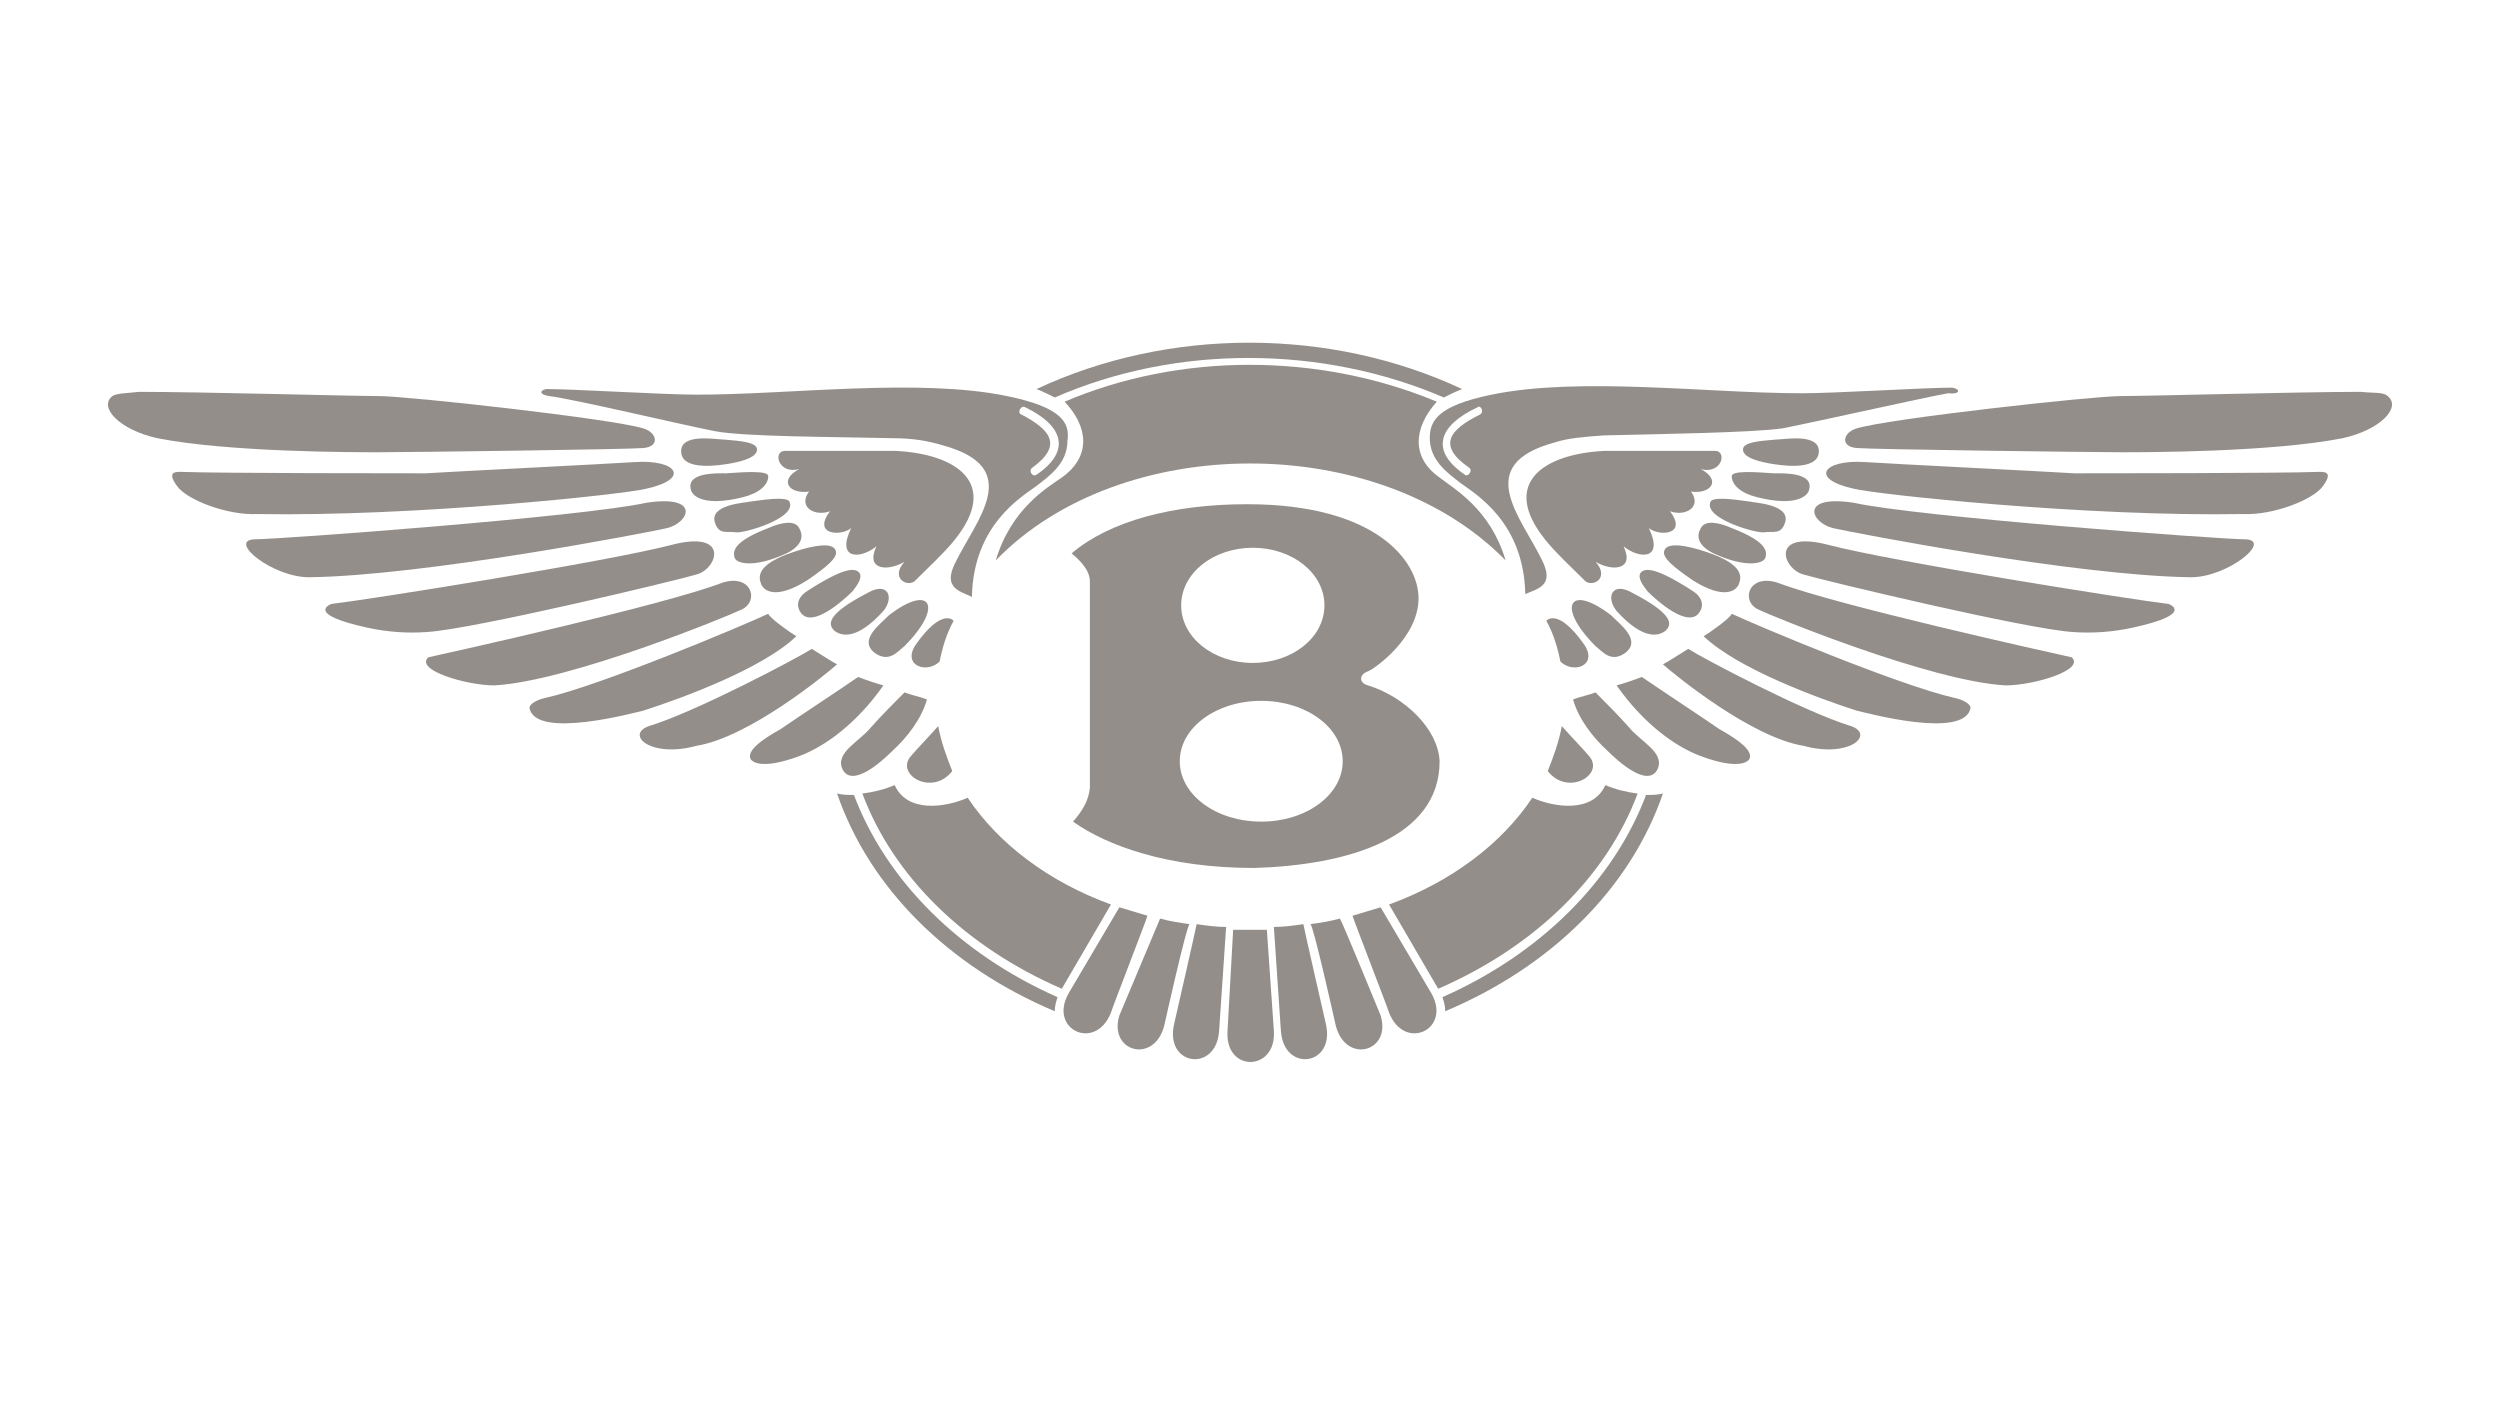
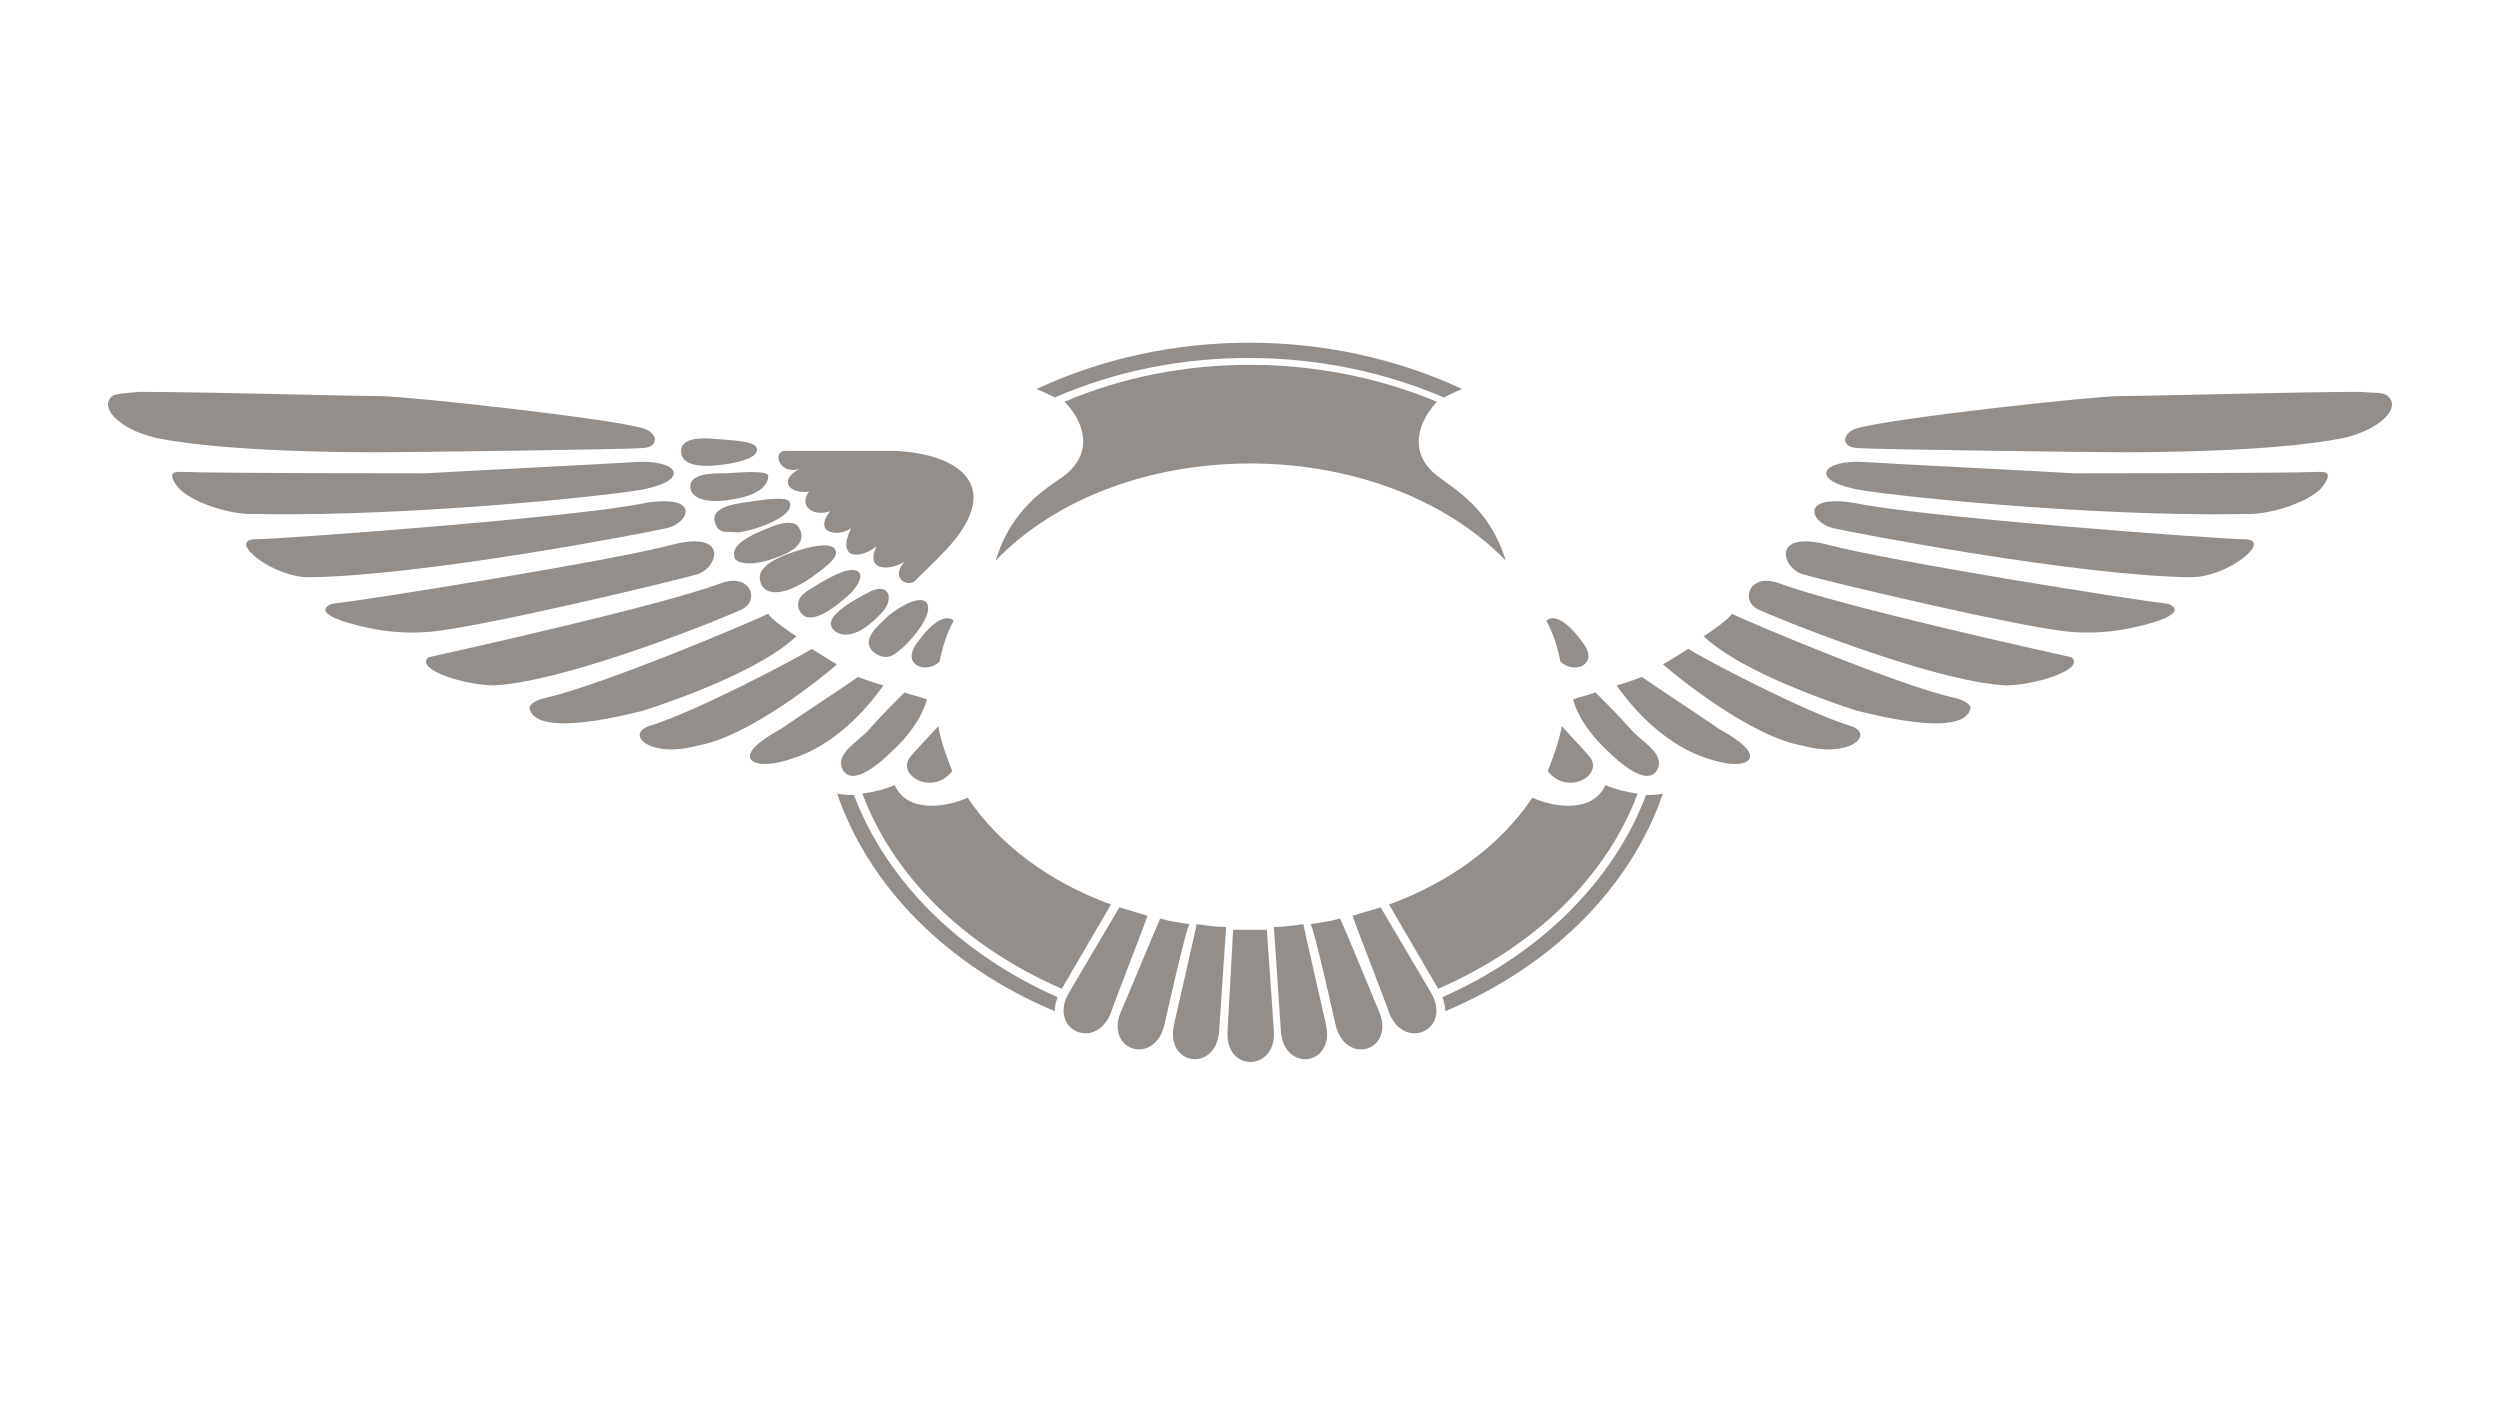
<svg xmlns="http://www.w3.org/2000/svg" id="Ebene_1" x="0px" y="0px" viewBox="0 0 178 100" style="enable-background:new 0 0 178 100;" xml:space="preserve">
  <style type="text/css"> .st0{fill:#938E8A;}</style>
  <g>
    <path class="st0" d="M63.7,55.9c0.9,2,3.6,1.6,5.2,0.9c2.2,3.3,5.8,6,10.2,7.6l-3.5,6c-6.9-3-12-8-14.2-13.9 C62.2,56.4,63,56.2,63.7,55.9L63.7,55.9z" />
    <path class="st0" d="M75.1,72c-7.6-3.2-13.2-8.8-15.5-15.5c0.4,0.1,0.8,0.1,1.2,0.1c2.3,6.1,7.5,11.3,14.5,14.4 C75.2,71.3,75.1,71.6,75.1,72z M79.1,72.1C79.1,72.1,79,72.2,79.1,72.1c-1.1,2.8-4.5,1.2-3-1.4l3.6-6.1c0.7,0.2,1.3,0.4,2,0.6 C81.7,65.3,79.1,72,79.1,72.1z M82.9,73c-0.7,2.8-4,1.9-3.2-0.7l2.9-6.9c0.7,0.2,1.4,0.3,2.1,0.4C84.5,65.8,82.9,73,82.9,73 L82.9,73z M86.8,73.4c-0.2,3-3.9,2.5-3.2-0.5c0,0,1.6-7,1.6-7.1c0.7,0.1,1.4,0.2,2.1,0.2C87.3,66.1,86.8,73.4,86.8,73.4L86.8,73.4z M87.4,73.4c0,0,0.4-7.2,0.4-7.2c0.7,0,1.7,0,2.4,0c0,0.1,0.5,7.2,0.5,7.2C90.9,76.3,87.2,76.4,87.4,73.4z M8,28.2 C8.3,28,9,28,9.9,27.9c4.5,0,15.1,0.3,17.1,0.3s16.5,1.6,18.8,2.3c1,0.3,1.2,1.3,0,1.4c-1.2,0.1-16.7,0.3-18.9,0.3 c-1.7,0-10.6,0-15.7-1C8.5,30.6,7,29,8,28.2L8,28.2z M13,33.6c2.6,0.1,15.8,0.1,17.3,0.1c1.5-0.1,13.5-0.7,14.9-0.8 c3-0.2,4,1.2,0.8,1.9c-1.6,0.4-16.5,2-27.7,1.8c-2.1,0.1-5-1-5.7-2C11.8,33.5,12.6,33.6,13,33.6L13,33.6z M18.1,38.4 c1.8,0,23.4-1.6,27.9-2.6c3.9-0.6,3.1,1.4,1.5,1.8c-1.3,0.3-17.3,3.4-25.5,3.5C19.4,41.1,16.2,38.5,18.1,38.4L18.1,38.4z M23.6,43 c2.6-0.3,19.6-3,24.2-4.2c4.2-1.1,3.3,1.7,1.8,2.1c-1.3,0.4-15.9,3.9-19.2,4.1c-1.4,0.1-2.8,0-4.2-0.3C21.6,43.7,23.6,43,23.6,43z M30.5,46.8c1.8-0.4,16.7-3.7,20.9-5.3c2.1-0.7,2.7,1.3,1.4,1.9c-0.8,0.4-12.2,5.1-17.6,5.4C33.2,48.8,29.5,47.7,30.5,46.8 L30.5,46.8z M54.7,43.7c-1.7,0.8-11.9,5.1-15.9,6c-0.5,0.1-1.1,0.4-1.1,0.7c0.4,2.3,7.6,0.3,8.1,0.2c2.8-0.9,8.5-3,10.9-5.3 C56.2,45,54.8,44,54.7,43.7z M57.8,46.2c-1.1,0.7-8.3,4.5-11.6,5.5c-1.7,0.6,0.1,2.3,3.4,1.4c3.7-0.6,9.1-5,10-5.8 C59.2,47.1,58.3,46.5,57.8,46.2L57.8,46.2z M61.1,48.2c-1.3,0.9-3.9,2.6-5.5,3.7c-0.7,0.4-2.3,1.3-2.2,2c0,0.3,0.7,1,3.6-0.1 c1.8-0.7,4-2.3,5.9-5C62.5,48.7,61.6,48.4,61.1,48.2z M64.4,49.3c-0.7,0.7-1.6,1.6-2.4,2.5c-0.8,1-2.6,1.8-2,3 c0.7,1.3,2.8-0.6,3.5-1.3c1.1-1,2.1-2.3,2.5-3.7C65.5,49.6,64.9,49.5,64.4,49.3L64.4,49.3z" />
    <path class="st0" d="M55.9,32.1c1.5,0,6.2,0,7.8,0c4.4,0.2,7.5,2.3,4.3,6.3c-0.6,0.8-2.3,2.4-2.9,3c-0.6,0.4-1.7-0.3-0.7-1.4 c-1.2,0.7-2.8,0.6-2-1.1c-1.1,0.9-2.9,1-1.8-1.3c-0.7,0.6-2.8,0.5-1.5-1.2c-1.1,0.4-2.3-0.3-1.5-1.4c-1.4,0.2-2.2-0.8-0.7-1.6 C55.4,33.8,55,32.1,55.9,32.1L55.9,32.1z M51.6,31.3c-0.6,0-3.2-0.5-3.1,0.9c0.1,1.4,2.9,0.9,3.5,0.8c1.1-0.2,1.9-0.5,1.9-1 C53.9,31.5,52.8,31.4,51.6,31.3z M51.7,33.7c-0.6,0-2.9-0.1-2.5,1.2c0.1,0.4,0.9,1.2,3.7,0.5c1.2-0.3,1.8-0.9,1.8-1.5 C54.7,33.5,53.1,33.6,51.7,33.7L51.7,33.7z M53.5,35.7c-0.4,0.1-3,0.2-2.6,1.5c0.3,0.9,0.8,0.6,1.5,0.7c0.5,0.1,4.4-1,3.8-2.2 C56,35.4,54.9,35.5,53.5,35.7z M54.7,37.6c-2.6,1-2.5,1.7-2.4,2.1c0.1,0.4,1.3,0.8,3.7-0.3c1.2-0.6,1.2-1.3,0.9-1.8 C56.6,37,55.6,37.2,54.7,37.6L54.7,37.6z M56.5,39.3c-2.7,0.9-2.5,1.8-2.3,2.3c0.2,0.5,1.1,1.1,3.3-0.3c1.3-0.9,2.2-1.6,2-2.1 C59.3,38.6,58,38.8,56.5,39.3L56.5,39.3z M57.6,42c-0.7,0.4-1,1-0.6,1.6c0.8,1.2,3.1-0.9,3.7-1.5c0.4-0.5,0.7-1,0.5-1.3 C60.9,40.4,60.1,40.4,57.6,42L57.6,42z M61.8,42.2c-3.1,1.6-2.8,2.3-2.4,2.7c0.5,0.4,1.6,0.7,3.5-1.4 C63.7,42.5,63.2,41.4,61.8,42.2L61.8,42.2z M63.3,43.8c-0.7,0.7-2.2,1.8-1,2.7c1,0.7,1.6-0.1,2.1-0.5 C67.2,43.2,66.3,41.5,63.3,43.8z" />
-     <path class="st0" d="M71.7,28.2c-6.3-1.3-15.4-0.1-22.1-0.1c-2.3,0-8.8-0.4-10.7-0.4c-0.5,0.1-0.5,0.4,0.2,0.5 c1.7,0.2,9.7,2.1,11.8,2.5c2.1,0.4,8.4,0.4,12.7,0.5c1.4,0,2.5,0.2,3.5,0.5c5.9,1.6,2.4,5.3,0.9,8.4c-0.9,1.8,0.4,2,1.2,2.4 c0.1-5.1,3.5-7.1,4.6-7.9c0.9-0.7,2.2-1.6,2.2-3.2C76.2,30.1,75.6,29,71.7,28.2z M73.8,33.8c-0.3,0.2-0.6-0.3-0.3-0.5 c2.2-1.6,1.3-2.7-0.8-3.8c-0.3-0.1,0-0.7,0.3-0.5C75.7,30.3,76.3,32.1,73.8,33.8z" />
-     <path class="st0" d="M97.4,48.8c-0.7-0.2-0.6-0.8,0-1c0.5-0.2,3.6-2.4,3.6-5.2c0-2.7-3.1-6.7-12.2-6.7c-5.3,0-9.8,1.2-12.5,3.5 c0.6,0.5,1.3,1.2,1.3,2v14.7c-0.1,0.9-0.5,1.6-1.2,2.4c2.4,1.7,6.7,3.3,12.9,3.3c6.6-0.2,13.2-2.1,13.2-7.6 C102.4,51.9,100,49.6,97.4,48.8z M89.2,39c2.8,0,5.1,1.8,5.1,4.1c0,2.3-2.3,4.1-5.1,4.1c-2.8,0-5.1-1.8-5.1-4.1 C84.1,40.8,86.4,39,89.2,39z M89.8,58.5c-3.2,0-5.8-1.9-5.8-4.3s2.6-4.3,5.8-4.3c3.2,0,5.8,1.9,5.8,4.3S93,58.5,89.8,58.5z" />
    <path class="st0" d="M66.9,47.1c0.2-1,0.5-2,1-2.9c0,0-0.8-1-2.7,1.7C64.2,47.4,66,48,66.9,47.1L66.9,47.1z M66.8,51.7 c-0.8,0.9-1.5,1.6-2,2.2c-1,1.3,1.6,2.8,3,1C67.4,53.9,67,52.8,66.8,51.7z M102.8,28.3c0.4-0.2,0.8-0.4,1.3-0.6 c-9.4-4.4-20.9-4.4-30.3,0c0.5,0.2,0.9,0.4,1.3,0.6C83.8,24.5,94.2,24.6,102.8,28.3z" />
    <path class="st0" d="M107.2,39.9c-1.1-3.7-3.7-5.1-4.7-5.9c-2-1.4-1.9-3.5-0.2-5.4c-8.4-3.5-18.3-3.5-26.5,0 c1.7,1.8,1.9,3.9-0.2,5.4c-1,0.7-3.6,2.2-4.7,5.9C79.8,30.7,98.2,30.7,107.2,39.9z M114.3,55.9c-0.9,2-3.6,1.6-5.2,0.9 c-2.2,3.3-5.8,6-10.2,7.6l3.5,6c6.9-3,12-8,14.2-13.9C115.8,56.4,115,56.2,114.3,55.9L114.3,55.9z" />
    <path class="st0" d="M102.9,72c7.6-3.2,13.2-8.8,15.5-15.5c-0.4,0.1-0.8,0.1-1.2,0.1c-2.3,6.1-7.5,11.3-14.5,14.4 C102.8,71.3,102.9,71.6,102.9,72z M98.9,72.1L98.9,72.1c1.1,2.8,4.5,1.2,3-1.4l-3.6-6.1c-0.7,0.2-1.3,0.4-2,0.6 C96.3,65.3,98.9,72,98.9,72.1z M95.1,73c0.7,2.8,4,1.9,3.2-0.7c0,0-2.7-6.6-2.9-6.9c-0.7,0.2-1.4,0.3-2.1,0.4 C93.5,65.8,95.1,73,95.1,73L95.1,73z M91.2,73.4c0.2,3,3.9,2.5,3.2-0.5c0,0-1.6-7-1.6-7.1c-0.7,0.1-1.4,0.2-2.1,0.2 C90.7,66.1,91.2,73.4,91.2,73.4L91.2,73.4z M170,28.2c-0.3-0.3-1-0.2-1.9-0.3c-4.5,0-15.1,0.3-17.1,0.3c-2,0-16.5,1.6-18.8,2.3 c-1,0.3-1.2,1.3,0,1.4c1.2,0.1,16.7,0.3,18.9,0.3c1.7,0,10.6,0,15.7-1C169.5,30.6,171,29,170,28.2L170,28.2z M165,33.6 c-2.6,0.1-15.8,0.1-17.3,0.1c-1.5-0.1-13.5-0.7-14.9-0.8c-3-0.2-4,1.2-0.8,1.9c1.6,0.4,16.5,2,27.7,1.8c2.1,0.1,5-1,5.7-2 C166.2,33.5,165.4,33.6,165,33.6L165,33.6z M159.9,38.4c-1.8,0-23.4-1.6-27.9-2.6c-3.9-0.6-3.1,1.4-1.5,1.8 c1.3,0.3,17.3,3.4,25.5,3.5C158.6,41.1,161.8,38.5,159.9,38.4z M154.4,43c-2.6-0.3-19.6-3-24.2-4.2c-4.2-1.1-3.3,1.7-1.8,2.1 c1.3,0.4,15.9,3.9,19.2,4.1c1.4,0.1,2.8,0,4.2-0.3C156.4,43.7,154.4,43,154.4,43z M147.5,46.8c-1.8-0.4-16.7-3.7-20.9-5.3 c-2.1-0.7-2.7,1.3-1.4,1.9c0.8,0.4,12.2,5.1,17.6,5.4C144.8,48.8,148.5,47.7,147.5,46.8L147.5,46.8z M123.3,43.7 c1.7,0.8,11.9,5.1,15.9,6c0.5,0.1,1.1,0.4,1.1,0.7c-0.4,2.3-7.6,0.3-8.1,0.2c-2.8-0.9-8.5-3-10.9-5.3C121.8,45,123.2,44,123.3,43.7 z M120.2,46.2c1.1,0.7,8.3,4.5,11.6,5.5c1.7,0.6-0.1,2.3-3.4,1.4c-3.7-0.6-9.1-5-10-5.8C118.8,47.1,119.7,46.5,120.2,46.2 L120.2,46.2z M116.9,48.2c1.3,0.9,3.9,2.6,5.5,3.7c0.7,0.4,2.3,1.3,2.2,2c0,0.3-0.7,1-3.6-0.1c-1.8-0.7-4-2.3-5.9-5 C115.5,48.7,116.4,48.4,116.9,48.2L116.9,48.2z M113.6,49.3c0.7,0.7,1.6,1.6,2.4,2.5c0.8,1,2.6,1.8,2,3c-0.7,1.3-2.8-0.6-3.5-1.3 c-1.1-1-2.1-2.3-2.5-3.7C112.5,49.6,113.1,49.5,113.6,49.3L113.6,49.3z" />
-     <path class="st0" d="M122.1,32.1c-1.5,0-6.2,0-7.8,0c-4.4,0.2-7.5,2.3-4.3,6.3c0.6,0.8,2.3,2.4,2.9,3c0.6,0.4,1.7-0.3,0.7-1.4 c1.2,0.7,2.8,0.6,2-1.1c1.1,0.9,2.9,1,1.8-1.3c0.7,0.6,2.8,0.5,1.5-1.2c1.1,0.4,2.3-0.3,1.5-1.4c1.4,0.2,2.2-0.8,0.7-1.6 C122.6,33.8,123,32.1,122.1,32.1L122.1,32.1z M126.4,31.3c0.6,0,3.2-0.5,3.1,0.9c-0.1,1.4-2.9,0.9-3.5,0.8c-1.1-0.2-1.9-0.5-1.9-1 C124.1,31.5,125.2,31.4,126.4,31.3L126.4,31.3z M126.3,33.7c0.6,0,2.9-0.1,2.5,1.2c-0.1,0.4-0.9,1.2-3.7,0.5 c-1.2-0.3-1.8-0.9-1.8-1.5C123.3,33.5,124.9,33.6,126.3,33.7L126.3,33.7z M124.5,35.7c0.4,0.1,3,0.2,2.6,1.5 c-0.3,0.9-0.8,0.6-1.5,0.7c-0.5,0.1-4.4-1-3.8-2.2C122,35.4,123.1,35.5,124.5,35.7z M123.3,37.6c2.6,1,2.5,1.7,2.4,2.1 c-0.1,0.4-1.3,0.8-3.7-0.3c-1.2-0.6-1.2-1.3-0.9-1.8C121.4,37,122.4,37.2,123.3,37.6L123.3,37.6z M121.5,39.3 c2.7,0.9,2.5,1.8,2.3,2.3c-0.2,0.5-1.1,1.1-3.3-0.3c-1.3-0.9-2.2-1.6-2-2.1C118.7,38.6,120,38.8,121.5,39.3L121.5,39.3z M120.4,42 c0.7,0.4,1,1,0.6,1.6c-0.8,1.2-3.1-0.9-3.7-1.5c-0.4-0.5-0.7-1-0.5-1.3C117.1,40.4,117.9,40.4,120.4,42L120.4,42z M116.2,42.2 c3.1,1.6,2.8,2.3,2.4,2.7c-0.5,0.4-1.6,0.7-3.5-1.4C114.3,42.5,114.8,41.4,116.2,42.2L116.2,42.2z M114.7,43.8 c0.7,0.7,2.2,1.8,1,2.7c-1,0.7-1.6-0.1-2.1-0.5C110.8,43.2,111.7,41.5,114.7,43.8z" />
-     <path class="st0" d="M139,27.6c-1.9,0-8.3,0.4-10.7,0.4c-6.7,0-15.8-1.2-22.1,0.1c-3.9,0.8-4.4,1.9-4.4,3.1c0,1.6,1.3,2.5,2.2,3.2 c1.1,0.8,4.5,2.8,4.6,7.9c0.9-0.4,2.1-0.6,1.2-2.4c-1.5-3.1-5-6.8,0.9-8.4c0.9-0.3,2.1-0.4,3.5-0.5c4.3-0.1,10.6-0.2,12.7-0.5 c2.1-0.4,10.1-2.2,11.8-2.5C139.6,28.1,139.6,27.7,139,27.6z M105.4,29.5c-2.2,1.1-3.1,2.2-0.8,3.8c0.3,0.2-0.1,0.7-0.3,0.5 c-2.5-1.7-1.9-3.5,0.9-4.8C105.4,28.8,105.7,29.3,105.4,29.5z" />
    <path class="st0" d="M111.1,47.1c-0.2-1-0.5-2-1-2.9c0,0,0.8-1,2.7,1.7C113.8,47.4,112,48,111.1,47.1L111.1,47.1z M111.2,51.7 c0.8,0.9,1.5,1.6,2,2.2c1,1.3-1.6,2.8-3,1C110.6,53.9,111,52.8,111.2,51.7z" />
  </g>
</svg>